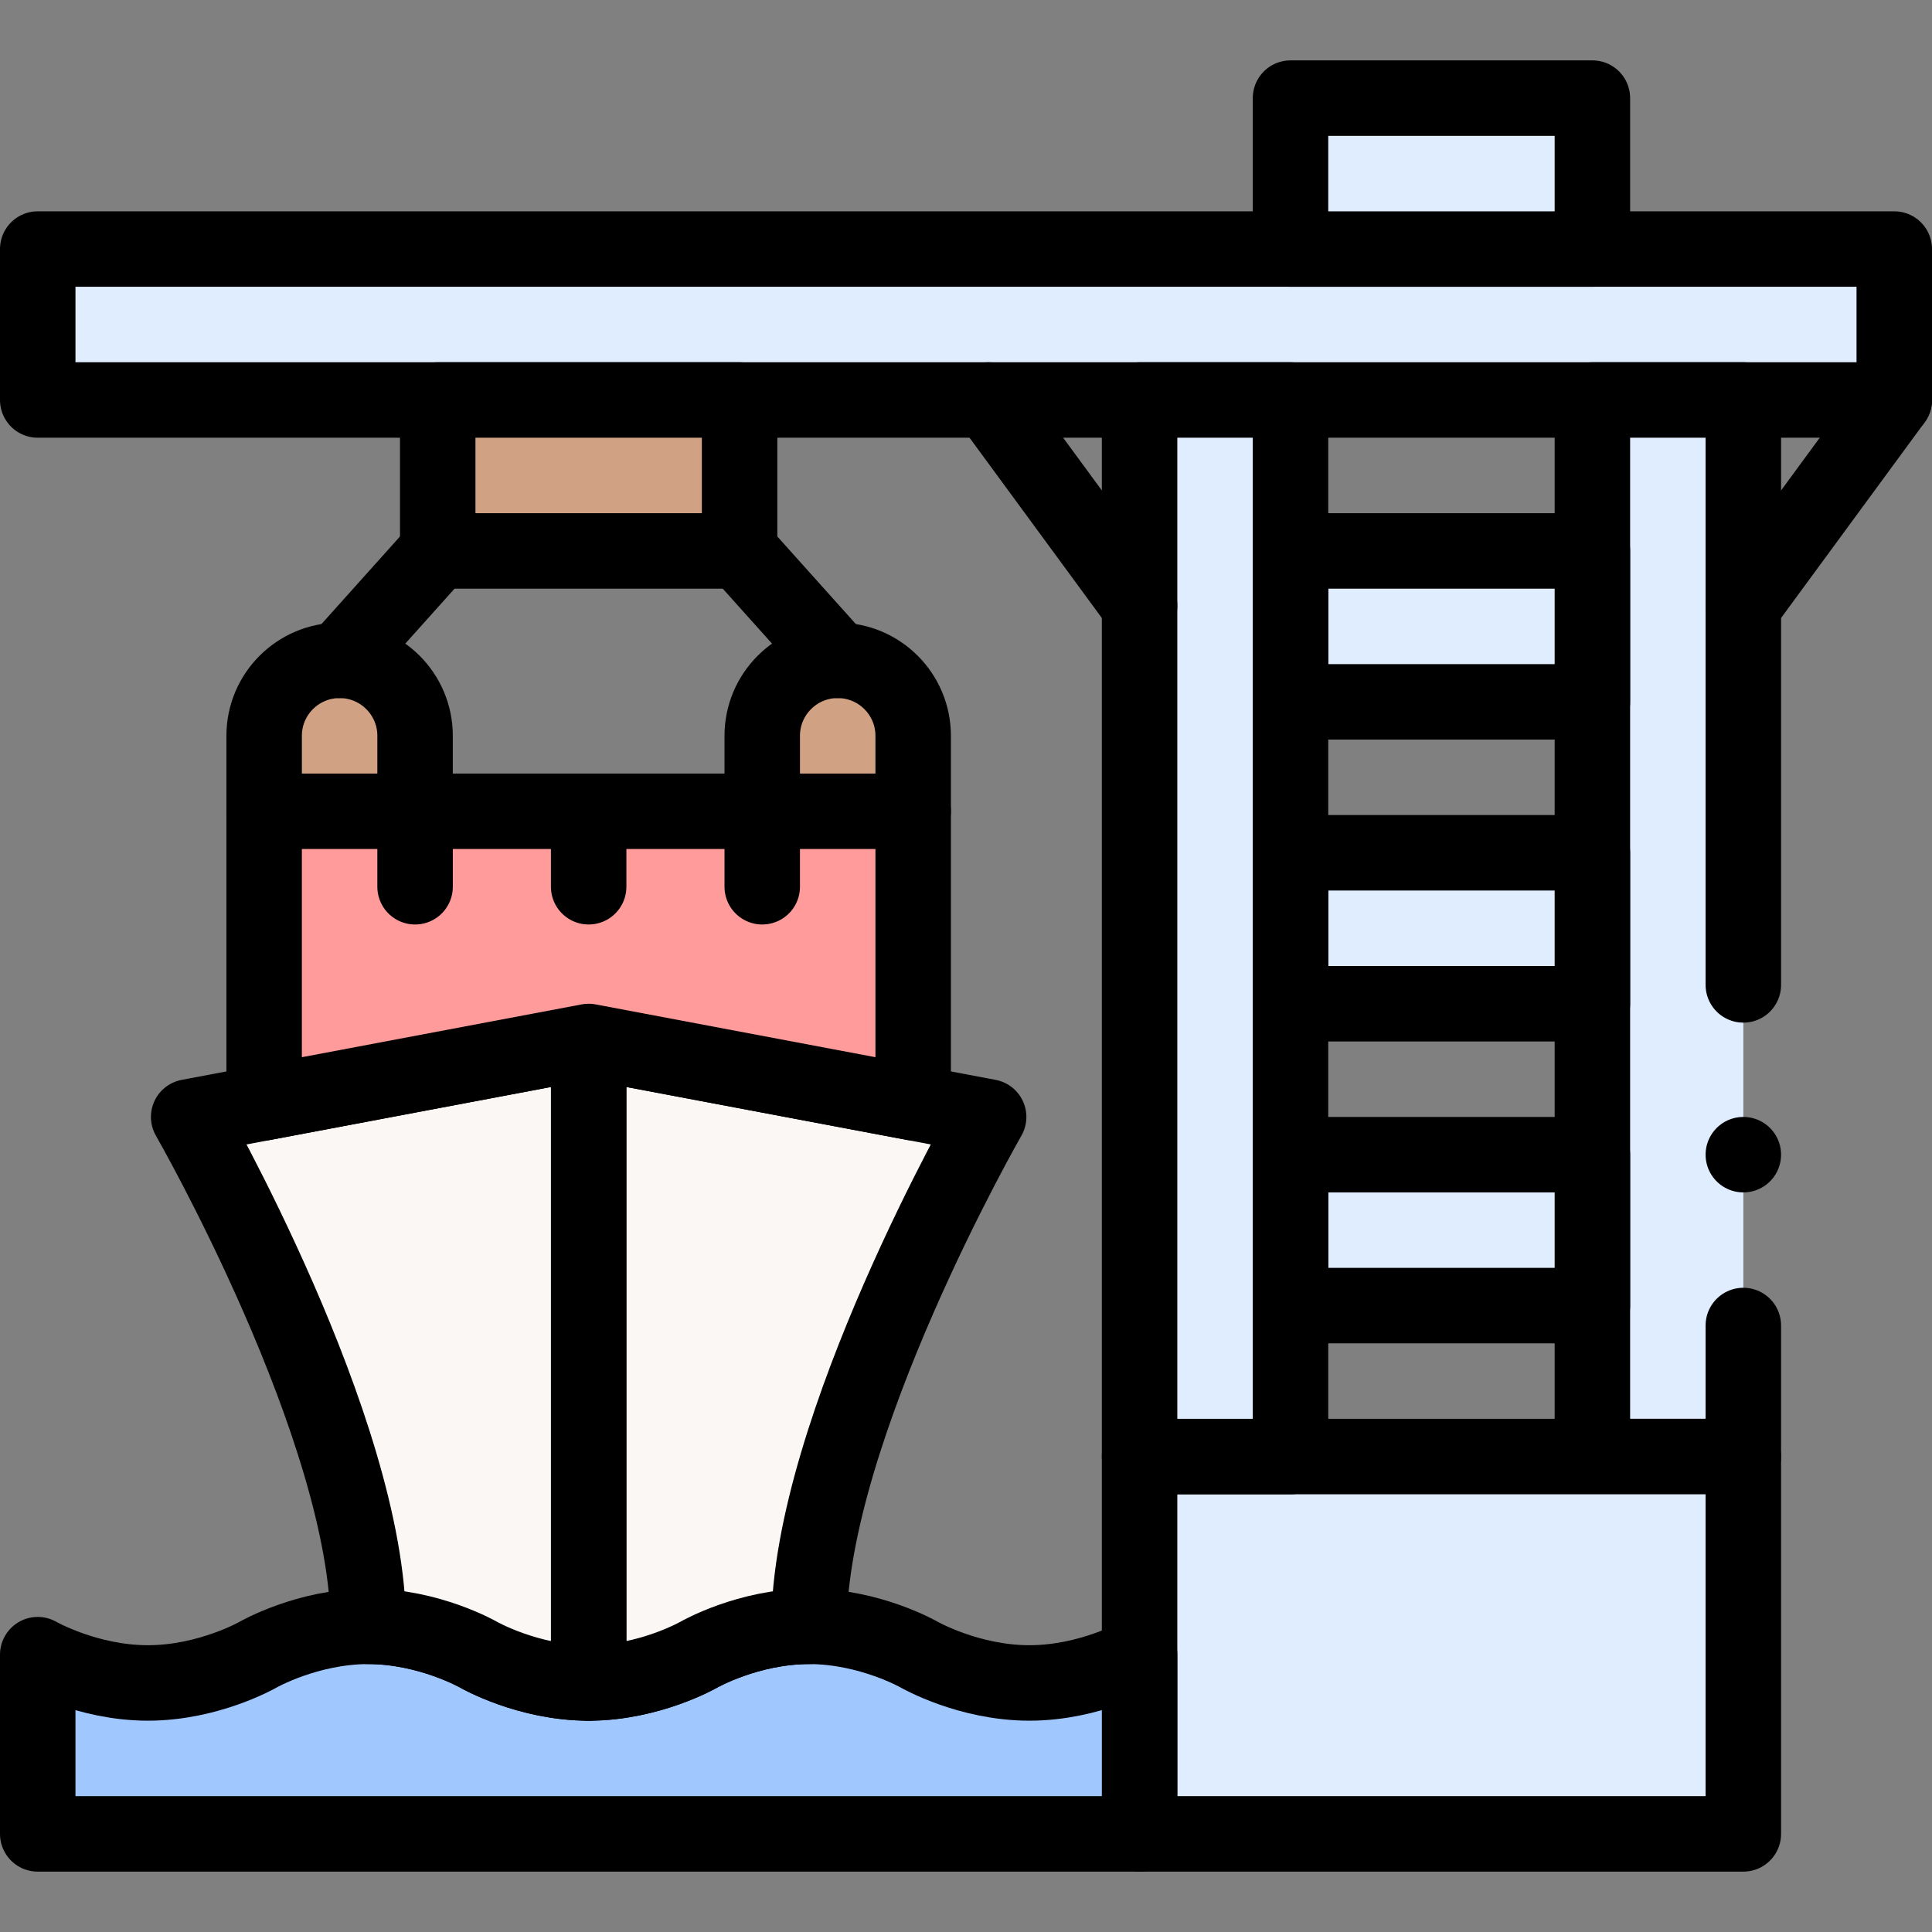
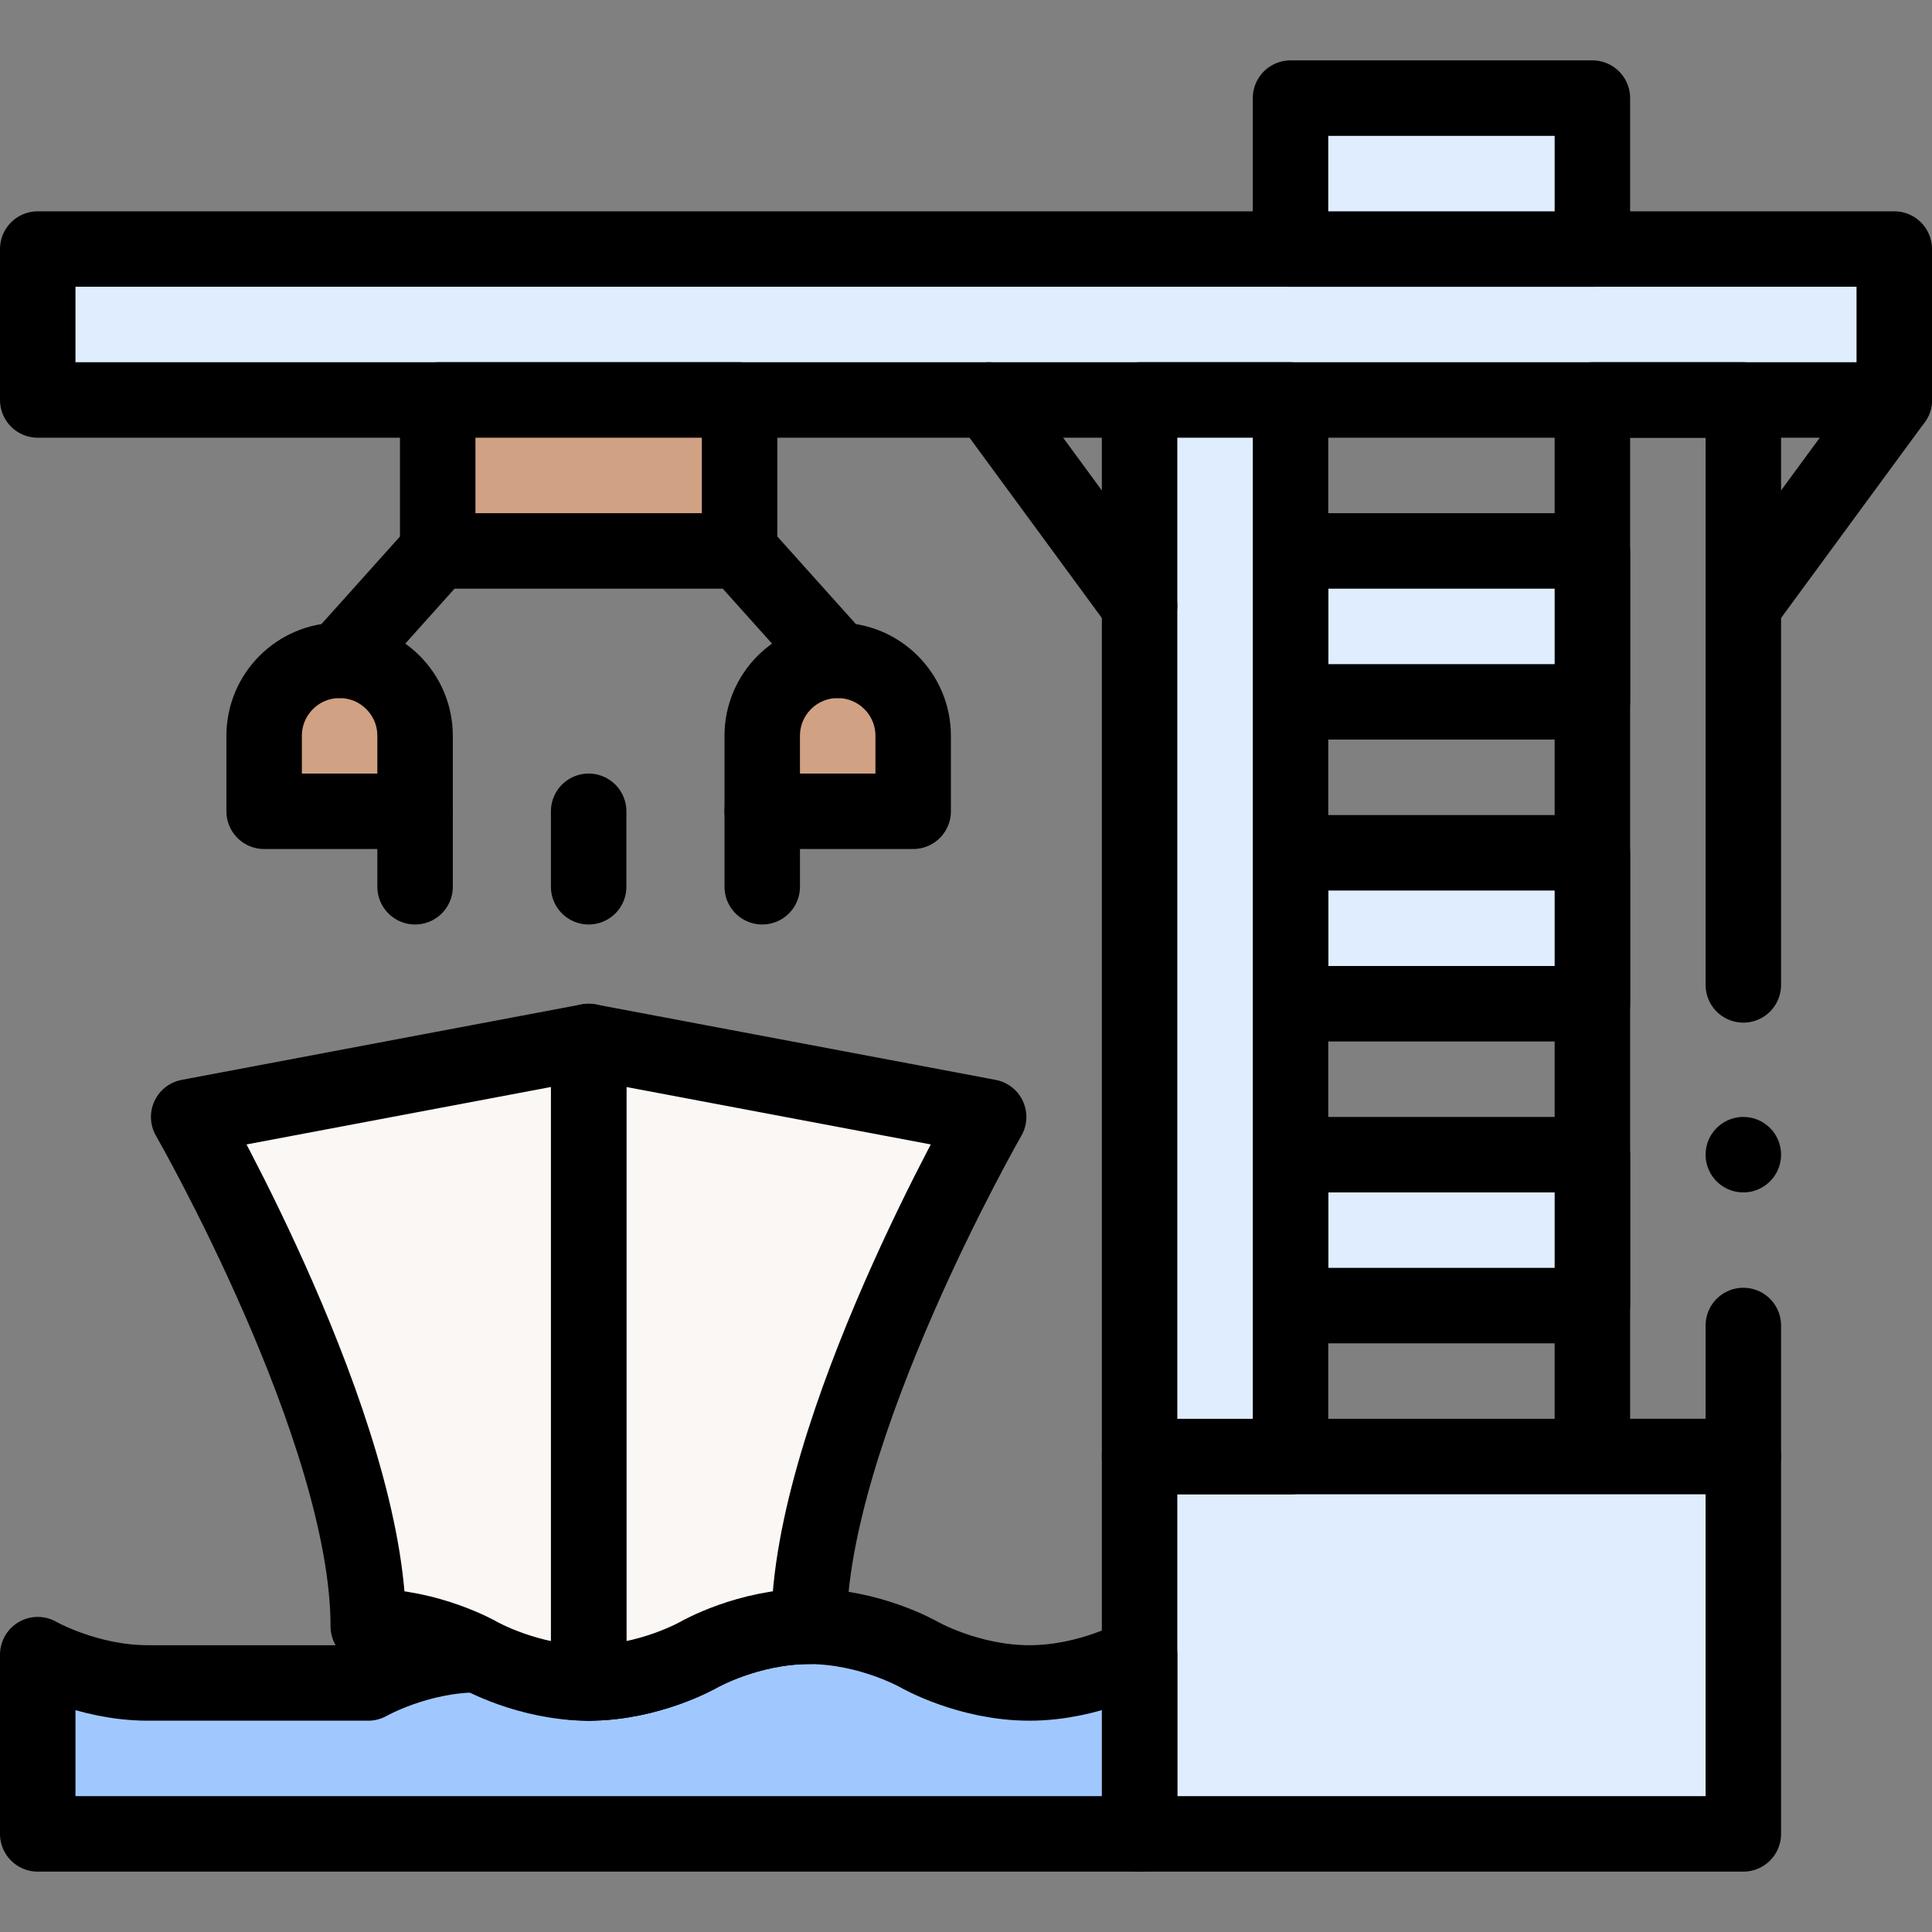
<svg xmlns="http://www.w3.org/2000/svg" id="Capa_1" x="0px" y="0px" viewBox="0 0 512 512" style="enable-background:new 0 0 512 512;" xml:space="preserve" width="512" height="512">
  <rect x="0" y="0" width="512" height="512" fill="#808080" stroke="none" />
  <g>
    <rect x="10" y="66" style="fill:#DFEDFF;stroke:#000000;stroke-width:20;stroke-linecap:round;stroke-linejoin:round;stroke-miterlimit:10;" width="492" height="40" />
-     <polygon style="fill:#DFEDFF;" points="462,106 462,261.009 462,351.27 462,386 422,386 422,106 &#09;" />
    <polyline style="fill:none;stroke:#000000;stroke-width:20;stroke-linecap:round;stroke-linejoin:round;stroke-miterlimit:10;" points="&#10;&#09;&#09;462,351.27 462,386 422,386 422,106 462,106 462,261.009 &#09;" />
    <line style="fill:none;stroke:#000000;stroke-width:20;stroke-linecap:round;stroke-linejoin:round;stroke-miterlimit:10;" x1="462" y1="306" x2="462" y2="306" />
    <rect x="342" y="146" transform="matrix(-1 -1.224647e-16 1.224647e-16 -1 764 332)" style="fill:#DFEDFF;stroke:#000000;stroke-width:20;stroke-linecap:round;stroke-linejoin:round;stroke-miterlimit:10;" width="80" height="40" />
    <rect x="342" y="26" transform="matrix(-1 -1.224647e-16 1.224647e-16 -1 764 92)" style="fill:#DFEDFF;stroke:#000000;stroke-width:20;stroke-linecap:round;stroke-linejoin:round;stroke-miterlimit:10;" width="80" height="40" />
    <rect x="116" y="106" transform="matrix(-1 -1.224647e-16 1.224647e-16 -1 312 252)" style="fill:#D1A184;stroke:#000000;stroke-width:20;stroke-linecap:round;stroke-linejoin:round;stroke-miterlimit:10;" width="80" height="40" />
    <path style="fill:#D1A184;stroke:#000000;stroke-width:20;stroke-linecap:round;stroke-linejoin:round;stroke-miterlimit:10;" d="&#10;&#09;&#09;M90,175L90,175c11.046,0,20,8.954,20,20v20H70v-20C70,183.954,78.954,175,90,175z" />
    <path style="fill:#D1A184;stroke:#000000;stroke-width:20;stroke-linecap:round;stroke-linejoin:round;stroke-miterlimit:10;" d="&#10;&#09;&#09;M222,175L222,175c11.046,0,20,8.954,20,20v20h-40v-20C202,183.954,210.954,175,222,175z" />
    <rect x="342" y="226" transform="matrix(-1 -1.224647e-16 1.224647e-16 -1 764 492)" style="fill:#DFEDFF;stroke:#000000;stroke-width:20;stroke-linecap:round;stroke-linejoin:round;stroke-miterlimit:10;" width="80" height="40" />
    <rect x="342" y="306" transform="matrix(-1 -1.224647e-16 1.224647e-16 -1 764 652)" style="fill:#DFEDFF;stroke:#000000;stroke-width:20;stroke-linecap:round;stroke-linejoin:round;stroke-miterlimit:10;" width="80" height="40" />
    <rect x="302" y="386" transform="matrix(-1 -1.224647e-16 1.224647e-16 -1 764 872)" style="fill:#DFEDFF;stroke:#000000;stroke-width:20;stroke-linecap:round;stroke-linejoin:round;stroke-miterlimit:10;" width="160" height="100" />
    <rect x="182" y="226" transform="matrix(-1.836970e-16 1 -1 -1.836970e-16 568 -76)" style="fill:#DFEDFF;stroke:#000000;stroke-width:20;stroke-linecap:round;stroke-linejoin:round;stroke-miterlimit:10;" width="280" height="40" />
-     <path style="fill:#A0C8FF;stroke:#000000;stroke-width:20;stroke-linecap:round;stroke-linejoin:round;stroke-miterlimit:10;" d="&#10;&#09;&#09;M302,438.5c0,0-13.077,7.5-29.2,7.5c-16.123,0-29.2-7.5-29.2-7.5s-13.077-7.5-29.2-7.5s-29.2,7.5-29.2,7.5S172.123,446,156,446&#10;&#09;&#09;s-29.2-7.5-29.2-7.5s-13.077-7.5-29.2-7.5s-29.2,7.5-29.2,7.5S55.323,446,39.2,446S10,438.5,10,438.5V486h292L302,438.5z" />
+     <path style="fill:#A0C8FF;stroke:#000000;stroke-width:20;stroke-linecap:round;stroke-linejoin:round;stroke-miterlimit:10;" d="&#10;&#09;&#09;M302,438.5c0,0-13.077,7.5-29.2,7.5c-16.123,0-29.2-7.5-29.2-7.5s-13.077-7.5-29.2-7.5s-29.2,7.5-29.2,7.5S172.123,446,156,446&#10;&#09;&#09;s-13.077-7.5-29.2-7.5s-29.2,7.5-29.2,7.5S55.323,446,39.2,446S10,438.5,10,438.5V486h292L302,438.5z" />
    <path style="fill:#FAF7F5;stroke:#000000;stroke-width:20;stroke-linecap:round;stroke-linejoin:round;stroke-miterlimit:10;" d="&#10;&#09;&#09;M262,296.003c0,0-47.6,82.89-47.6,135c-16.12,0-29.2,7.5-29.2,7.5s-13.08,7.5-29.2,7.5v-170L262,296.003z" />
    <path style="fill:#FAF7F5;stroke:#000000;stroke-width:20;stroke-linecap:round;stroke-linejoin:round;stroke-miterlimit:10;" d="&#10;&#09;&#09;M156,276.003v170c-16.12,0-29.2-7.5-29.2-7.5s-13.08-7.5-29.2-7.5c0-52.11-47.6-135-47.6-135L156,276.003z" />
    <line style="fill:none;stroke:#000000;stroke-width:20;stroke-linecap:round;stroke-linejoin:round;stroke-miterlimit:10;" x1="90" y1="175" x2="116" y2="146" />
    <line style="fill:none;stroke:#000000;stroke-width:20;stroke-linecap:round;stroke-linejoin:round;stroke-miterlimit:10;" x1="222" y1="175" x2="196" y2="146" />
-     <polygon style="fill:#FF9C9B;stroke:#000000;stroke-width:20;stroke-linecap:round;stroke-linejoin:round;stroke-miterlimit:10;" points="&#10;&#09;&#09;242,215 242,292.233 156,276.003 70,292.233 70,215 &#09;" />
    <line style="fill:none;stroke:#000000;stroke-width:20;stroke-linecap:round;stroke-linejoin:round;stroke-miterlimit:10;" x1="110" y1="235" x2="110" y2="215" />
    <line style="fill:none;stroke:#000000;stroke-width:20;stroke-linecap:round;stroke-linejoin:round;stroke-miterlimit:10;" x1="202" y1="235" x2="202" y2="215" />
    <line style="fill:none;stroke:#000000;stroke-width:20;stroke-linecap:round;stroke-linejoin:round;stroke-miterlimit:10;" x1="156" y1="235" x2="156" y2="215" />
    <line style="fill:none;stroke:#000000;stroke-width:20;stroke-linecap:round;stroke-linejoin:round;stroke-miterlimit:10;" x1="502" y1="106" x2="462" y2="160.5" />
    <line style="fill:none;stroke:#000000;stroke-width:20;stroke-linecap:round;stroke-linejoin:round;stroke-miterlimit:10;" x1="262" y1="106" x2="302" y2="160.5" />
  </g>
</svg>